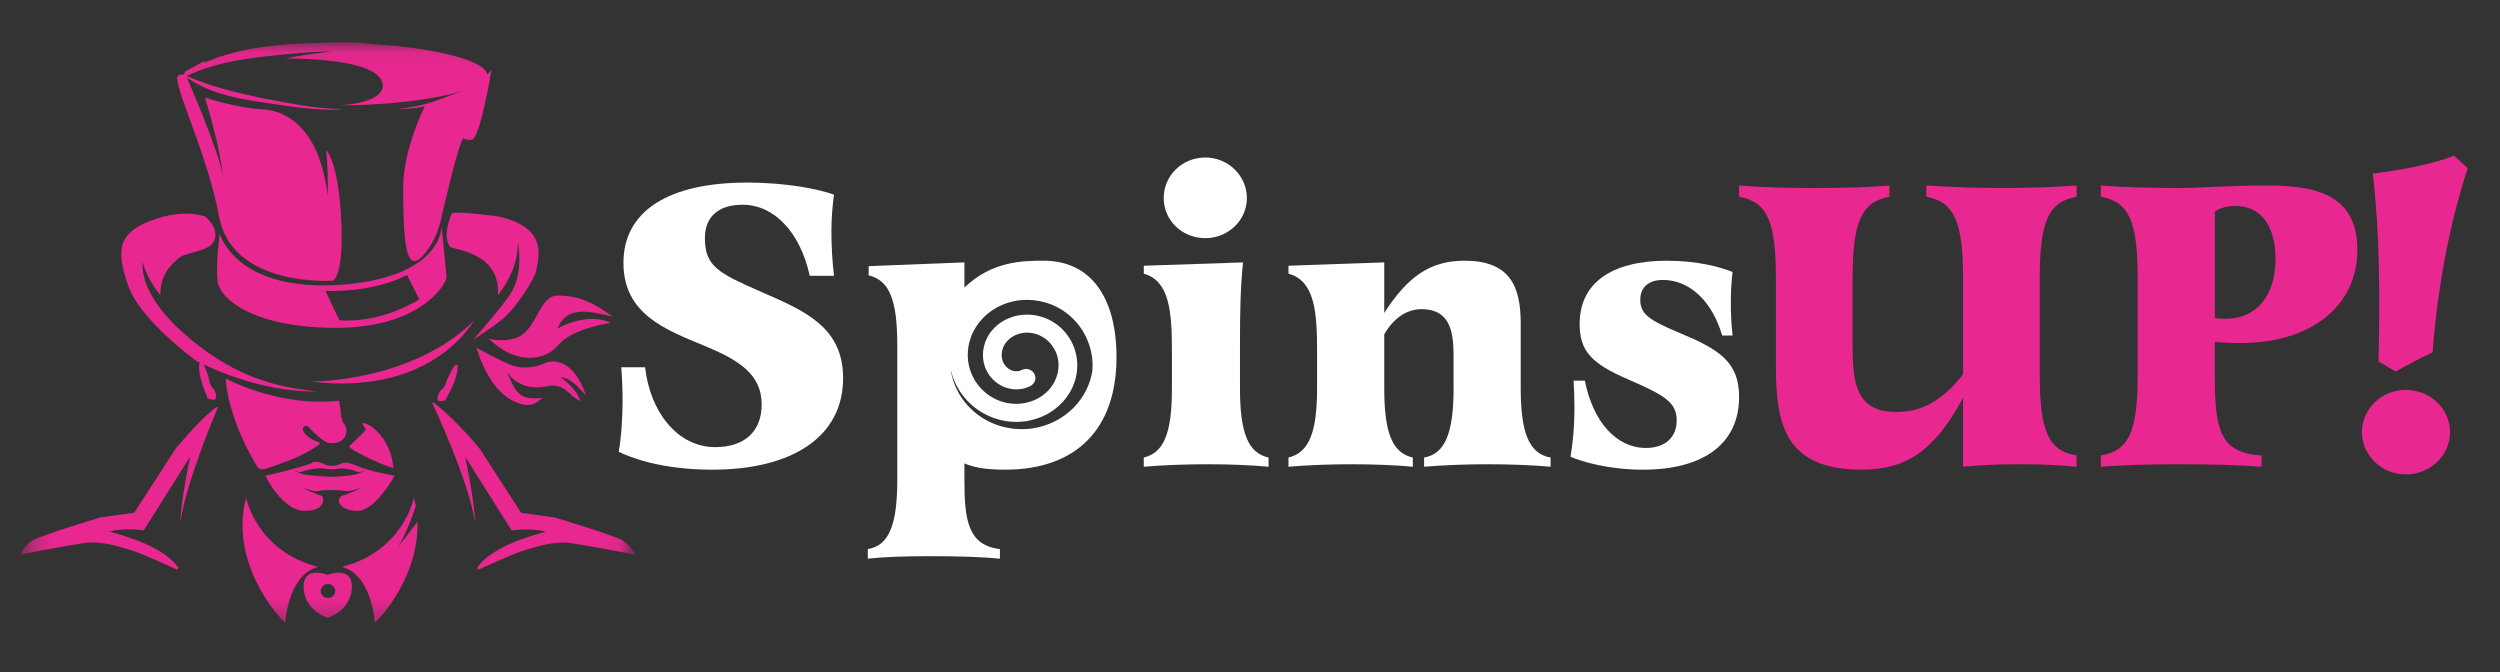
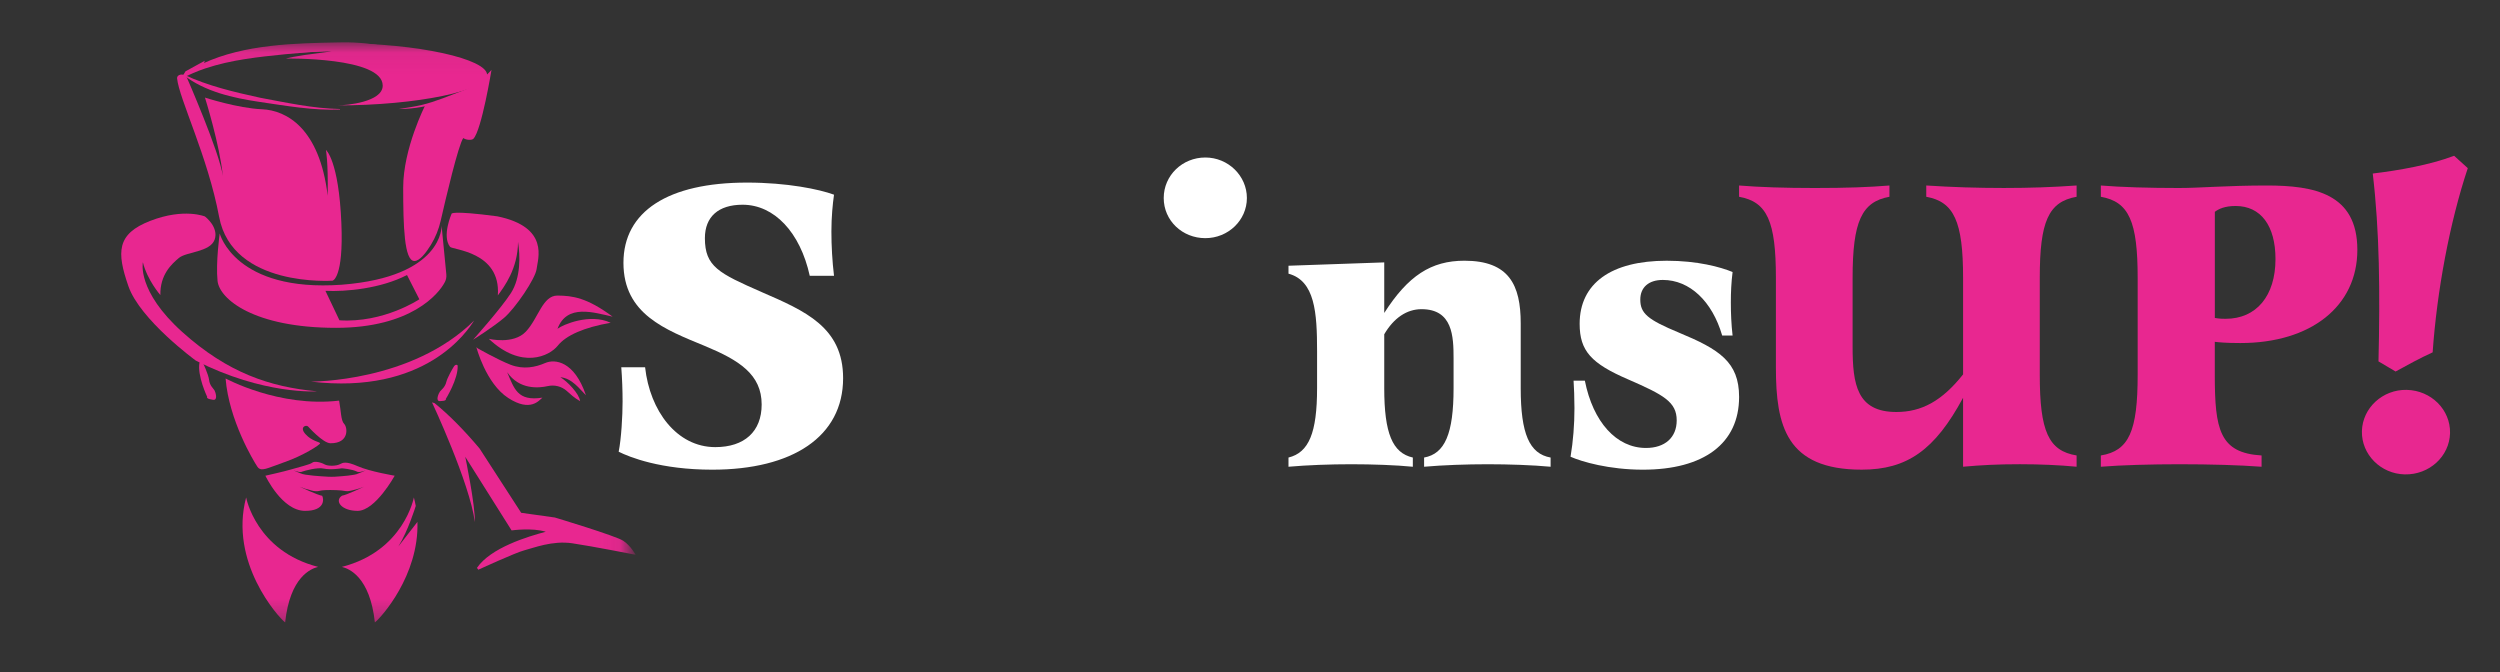
<svg xmlns="http://www.w3.org/2000/svg" width="119" height="32" viewBox="0 0 119 32" fill="none">
  <rect x="0" y="0" width="119" height="32" fill="#333333" stroke="none" />
  <g clip-path="url(#clip0_4410_205785)">
    <mask id="mask0_4410_205785" style="mask-type:luminance" maskUnits="userSpaceOnUse" x="1" y="2" width="29" height="28">
      <path d="M29.935 2.059H1.272V29.712H29.935V2.059Z" fill="white" />
    </mask>
    <g mask="url(#mask0_4410_205785)">
      <path d="M9.759 10.307C9.759 10.307 10.427 10.812 10.216 11.408C10.003 12.004 8.867 11.982 8.516 12.278C8.165 12.573 7.616 13.071 7.633 14.045C7.633 14.045 7.012 13.338 6.801 12.484C6.801 12.484 6.499 13.843 8.673 15.8C10.847 17.756 12.864 18.422 15.092 18.627C15.092 18.627 12.554 18.809 9.322 17.165C9.322 17.165 6.668 15.23 6.11 13.618C5.553 12.006 5.542 11.134 7.158 10.511C8.773 9.888 9.76 10.306 9.76 10.306L9.759 10.307Z" fill="#E82790" />
      <path d="M23.109 3.917C22.816 4.13 22.459 4.23 22.132 4.388C21.799 4.531 21.464 4.67 21.122 4.796C20.441 5.065 19.709 5.184 18.976 5.191C19.335 5.132 19.697 5.084 20.047 5.002C20.752 4.836 21.415 4.543 22.09 4.29L22.344 4.193C22.596 4.092 22.868 4.044 23.11 3.917H23.109Z" fill="#E82790" />
      <path d="M18.796 2.29C18.356 2.303 17.917 2.289 17.483 2.297C16.186 2.331 14.878 2.479 13.586 2.581C12.296 2.711 11.004 2.846 9.777 3.255C9.369 3.39 8.976 3.567 8.587 3.766C8.919 3.487 9.268 3.213 9.665 3.018C11.646 2.106 14.015 2.057 16.172 2.017C17.053 1.99 17.936 2.112 18.796 2.29Z" fill="#E82790" />
      <path d="M16.105 2.057C15.176 2.057 14.286 2.461 13.475 2.525C13.489 2.524 15.771 2.444 15.771 2.444C15.771 2.444 15.633 2.471 15.358 2.504C14.004 2.665 13.609 2.787 13.609 2.787C13.609 2.787 18.217 2.706 18.217 4.075C18.217 4.859 16.487 5.016 16.038 5.018C19.878 5.018 23.186 4.309 23.186 3.564C23.186 2.819 19.946 2.057 16.105 2.057Z" fill="#E82790" />
      <path d="M9.748 2.891C9.748 2.891 9.684 3.111 9.675 3.111C9.667 3.111 8.939 3.548 8.939 3.548L8.626 3.731L8.829 3.396L9.748 2.891Z" fill="#E82790" />
      <path d="M21.494 10.178C21.494 10.178 21.026 11.237 21.421 11.747C21.527 11.897 23.848 11.965 23.697 14.061C23.99 13.659 24.65 12.804 24.658 11.514C24.758 12.151 24.8 13.207 24.316 13.957C23.831 14.706 22.518 16.172 22.518 16.172C22.518 16.172 23.463 15.577 23.989 15.134C24.516 14.69 25.494 13.256 25.544 12.796C25.593 12.336 26.179 10.813 23.672 10.297C21.415 9.999 21.493 10.179 21.493 10.179L21.494 10.178Z" fill="#E82790" />
      <path d="M20.237 5.018C20.237 5.018 19.192 7.071 19.192 8.925C19.192 10.78 19.243 12.408 19.719 12.424C19.972 12.433 20.279 12.032 20.512 11.654C20.73 11.299 20.884 10.912 20.976 10.511C21.223 9.427 21.815 6.911 22.051 6.571C22.184 6.668 22.454 6.688 22.535 6.604C22.928 6.192 23.396 3.323 23.396 3.323C23.396 3.323 22.536 4.438 20.237 5.018Z" fill="#E82790" />
      <path d="M8.871 3.637C8.871 3.637 10.45 7.241 10.608 8.377C10.458 6.878 9.756 4.645 9.756 4.645C9.756 4.645 11.319 5.153 12.472 5.201C13.626 5.25 15.214 6.094 15.598 9.318C15.626 7.674 15.514 7.136 15.514 7.136C15.514 7.136 16.125 7.623 16.25 10.635C16.359 13.246 15.832 13.36 15.832 13.36C15.832 13.36 11.063 13.699 10.43 10.321C9.894 7.457 8.522 4.695 8.429 3.729C8.413 3.556 8.69 3.472 8.872 3.638L8.871 3.637Z" fill="#E82790" />
      <path d="M14.795 18.164C14.795 18.164 19.593 18.204 22.568 15.258C22.251 15.762 20.245 18.809 14.795 18.164Z" fill="#E82790" />
      <path d="M10.739 18.015C10.739 18.015 13.284 19.403 16.142 19.07C16.234 19.551 16.222 20.018 16.384 20.18C16.546 20.341 16.635 21.105 15.732 21.099C15.375 21.099 14.662 20.299 14.662 20.299C14.573 20.207 14.233 20.326 14.545 20.669C14.857 21.013 15.225 21.03 15.236 21.1C15.247 21.17 14.411 21.696 13.558 21.992C12.706 22.287 12.427 22.48 12.249 22.212C12.07 21.944 10.898 20.006 10.738 18.016L10.739 18.015Z" fill="#E82790" />
-       <path d="M17.579 20.238C17.579 20.238 18.602 20.804 18.724 22.27C18.669 22.319 16.871 21.564 16.609 21.252C17.071 20.828 17.42 20.449 17.42 20.449C17.42 20.449 17.227 20.177 17.247 20.143C17.272 20.102 17.58 20.238 17.58 20.238L17.579 20.238Z" fill="#E82790" />
      <path d="M20.564 19.153C20.564 19.153 22.358 22.98 22.603 24.85C22.625 24.044 22.146 21.744 22.146 21.744L24.352 25.248C24.352 25.248 25.333 25.109 25.979 25.312C25.121 25.538 23.349 26.076 22.703 27.032L22.77 27.118C22.77 27.118 24.541 26.301 24.965 26.193C25.388 26.086 26.291 25.72 27.238 25.86C28.184 25.999 30.258 26.408 30.258 26.408C30.258 26.408 30.024 25.977 29.667 25.741C29.31 25.505 26.413 24.634 26.413 24.634L24.808 24.409L22.825 21.345C22.113 20.502 21.401 19.769 20.685 19.189L20.562 19.153L20.564 19.153Z" fill="#E82790" />
-       <path d="M10.375 19.382C10.375 19.382 8.838 22.974 8.593 24.845C8.571 24.038 9.05 21.738 9.05 21.738L6.844 25.243C6.844 25.243 5.863 25.103 5.217 25.307C6.075 25.532 7.847 26.07 8.493 27.027L8.427 27.113C8.427 27.113 6.655 26.296 6.232 26.188C5.808 26.081 4.905 25.715 3.959 25.854C3.012 25.994 0.938 26.402 0.938 26.402C0.938 26.402 1.172 25.972 1.529 25.736C1.886 25.5 4.783 24.629 4.783 24.629L6.388 24.404L8.372 21.34C9.084 20.497 9.745 19.79 10.294 19.381H10.376L10.375 19.382Z" fill="#E82790" />
      <path d="M11.716 23.678C11.716 23.678 12.184 26.226 15.143 26.984C14.809 27.064 13.806 27.451 13.572 29.628C13.238 29.37 10.897 26.758 11.716 23.678Z" fill="#E82790" />
      <path d="M23.266 16.127C23.266 16.127 24.436 16.418 25.033 15.783C25.629 15.149 25.824 14.064 26.537 14.069C27.25 14.075 27.936 14.165 29.162 15.073C28.276 14.88 26.988 14.444 26.537 15.649C26.788 15.456 28.086 14.897 29.067 15.364C27.802 15.584 26.943 15.961 26.549 16.455C26.153 16.95 24.826 17.6 23.267 16.127H23.266Z" fill="#E82790" />
      <path d="M22.736 16.579C22.736 16.579 23.695 17.127 24.308 17.364C24.92 17.601 25.495 17.478 25.952 17.279C26.409 17.08 27.339 17.182 27.891 18.815C27.585 18.514 27.228 18.003 26.671 17.955C27.01 18.154 27.579 18.751 27.612 19.095C27.325 18.935 27.141 18.752 26.971 18.603C26.729 18.39 26.394 18.306 26.074 18.378C25.635 18.477 24.721 18.556 24.141 17.718C24.476 18.493 24.626 19.116 25.819 18.928C25.668 19.046 25.261 19.637 24.192 18.944C23.122 18.252 22.675 16.526 22.675 16.526L22.737 16.579L22.736 16.579Z" fill="#E82790" />
      <path d="M9.648 17.245C9.648 17.245 9.924 17.822 9.953 18.088C9.982 18.354 10.154 18.488 10.207 18.575C10.258 18.663 10.387 19.066 10.141 19.031C9.853 18.99 9.839 18.929 9.862 18.89C9.862 18.89 9.377 17.877 9.496 17.258C9.521 17.173 9.649 17.245 9.649 17.245H9.648Z" fill="#E82790" />
      <path d="M21.735 17.365C21.686 17.359 21.636 17.395 21.602 17.451C21.51 17.604 21.295 17.978 21.245 18.181C21.182 18.441 21.004 18.554 20.943 18.635C20.883 18.715 20.709 19.099 20.943 19.094C21.216 19.088 21.238 19.029 21.222 18.987C21.222 18.987 21.812 18.041 21.785 17.412C21.78 17.38 21.759 17.367 21.735 17.365Z" fill="#E82790" />
      <path d="M21.246 13.065L21.02 10.747C21.02 10.747 21.12 13.176 16.265 13.553C11.185 13.915 10.458 11.114 10.458 11.114C10.458 11.114 10.265 12.5 10.355 13.369C10.444 14.238 12.093 15.605 15.994 15.605C19.56 15.605 20.892 13.989 21.18 13.418C21.235 13.309 21.257 13.187 21.245 13.065H21.246ZM16.158 15.246L15.49 13.844C16.446 13.892 18.12 13.741 19.373 13.091L19.961 14.246C19.961 14.246 18.265 15.383 16.158 15.246V15.246Z" fill="#E82790" />
-       <path d="M15.599 27.365C15.599 27.365 14.406 26.881 14.451 27.978C14.495 29.074 15.599 29.407 15.599 29.407C15.599 29.407 16.702 29.074 16.747 27.978C16.791 26.882 15.599 27.365 15.599 27.365ZM15.611 28.467C15.419 28.467 15.264 28.317 15.264 28.132C15.264 27.947 15.419 27.797 15.611 27.797C15.803 27.797 15.959 27.947 15.959 28.132C15.959 28.317 15.803 28.467 15.611 28.467Z" fill="#E82790" />
      <path d="M17.032 22.193C16.457 21.94 16.324 22.021 16.168 22.101C16.013 22.182 15.617 22.2 15.449 22.104C15.282 22.007 14.965 21.935 14.864 22.023C14.764 22.112 14.221 22.233 13.886 22.337C13.552 22.44 12.632 22.644 12.632 22.644C12.632 22.644 13.418 24.313 14.517 24.317C15.477 24.32 15.418 23.754 15.337 23.6C15.14 23.577 14.264 23.169 14.264 23.169C14.418 23.233 14.651 23.305 14.847 23.352C14.963 23.381 15.08 23.398 15.195 23.368C15.36 23.318 15.729 23.325 15.729 23.325C15.729 23.325 16.221 23.324 16.447 23.374C16.554 23.393 16.666 23.367 16.772 23.341C16.967 23.294 17.171 23.233 17.325 23.169C17.325 23.169 16.479 23.571 16.281 23.594C15.904 23.837 16.246 24.317 17.02 24.317C17.869 24.317 18.787 22.644 18.787 22.644C18.787 22.644 17.605 22.446 17.032 22.193V22.193ZM17.046 22.542C16.911 22.625 16.255 22.672 15.945 22.691C15.839 22.697 15.733 22.697 15.628 22.692C15.277 22.673 14.496 22.626 14.316 22.535C14.182 22.487 13.97 22.389 13.97 22.389C14.039 22.417 14.14 22.442 14.226 22.462C14.261 22.47 14.298 22.471 14.334 22.466C14.521 22.394 15.122 22.24 15.406 22.304C15.74 22.379 16.272 22.291 16.272 22.291C16.272 22.291 16.781 22.33 17.007 22.456C17.056 22.471 17.109 22.473 17.159 22.461C17.246 22.442 17.346 22.416 17.415 22.389C17.415 22.389 17.176 22.499 17.045 22.542H17.046Z" fill="#E82790" />
      <path d="M18.963 26.01C19.42 25.285 19.787 24.094 19.79 24.083C19.766 23.949 19.736 23.814 19.7 23.678C19.7 23.678 19.232 26.226 16.273 26.984C16.607 27.064 17.61 27.451 17.844 29.628C18.136 29.403 19.949 27.392 19.87 24.842L18.963 26.011L18.963 26.01Z" fill="#E82790" />
      <path d="M16.184 5.214C14.895 5.266 13.618 5.036 12.347 4.85C11.077 4.659 9.761 4.365 8.736 3.573L8.75 3.552C9.903 4.092 11.139 4.38 12.386 4.653C13.64 4.886 14.9 5.164 16.183 5.189C16.183 5.189 16.184 5.214 16.184 5.214V5.214Z" fill="#E82790" />
    </g>
    <path d="M36.255 13.902C34.213 13.007 33.553 12.689 33.553 11.336C33.553 10.322 34.192 9.745 35.347 9.745C36.853 9.745 38.09 11.058 38.544 13.127H39.699C39.616 12.431 39.575 11.714 39.575 11.018C39.575 10.321 39.637 9.705 39.699 9.267C38.998 9.009 37.471 8.691 35.554 8.691C31.8 8.691 29.676 10.063 29.676 12.51C29.676 14.957 31.676 15.693 33.553 16.469C35.182 17.145 36.255 17.821 36.255 19.254C36.255 20.546 35.43 21.283 34.048 21.283C32.213 21.283 30.934 19.552 30.707 17.483H29.573C29.614 18.021 29.635 18.577 29.635 19.115C29.635 19.791 29.573 20.885 29.449 21.502C29.965 21.76 31.45 22.357 33.904 22.357C37.719 22.357 40.132 20.786 40.132 18.001C40.132 15.574 38.317 14.798 36.255 13.903V13.902Z" fill="white" />
-     <path d="M49.68 12.41C48.734 12.41 47.227 12.413 45.906 13.687V12.49L41.348 12.669V13.106C42.338 13.345 42.71 14.28 42.71 16.409V22.854C42.71 25.022 42.297 25.977 41.307 26.136V26.593C42.05 26.513 42.936 26.474 44.277 26.474C45.741 26.474 46.772 26.513 47.597 26.593V26.136C46.071 25.956 45.906 24.743 45.906 22.854V22.058C46.298 22.217 46.772 22.356 47.845 22.356C51.227 22.356 53.145 20.427 53.145 17.005C53.145 14.081 51.867 12.41 49.68 12.41V12.41ZM51.983 17.002C51.99 17.045 51.993 17.096 51.996 17.15C51.998 17.176 52 17.202 52.001 17.228L52.007 17.346C52.007 17.367 52.007 17.388 52.006 17.409L52.005 17.445C52.003 17.52 52 17.594 51.995 17.666C51.994 17.677 51.992 17.687 51.991 17.697C51.828 18.61 51.269 19.451 50.379 19.963C48.761 20.894 46.668 20.384 45.703 18.824C45.461 18.433 45.313 18.012 45.252 17.587C45.264 17.643 45.278 17.7 45.297 17.759C45.364 18.012 45.474 18.264 45.644 18.552L45.647 18.558L45.65 18.563C45.971 19.072 46.41 19.476 46.923 19.731C47.026 19.788 47.129 19.828 47.221 19.864C47.249 19.875 47.278 19.886 47.306 19.898L47.355 19.915C47.385 19.923 47.413 19.932 47.442 19.94C47.539 19.969 47.649 20.002 47.766 20.021C47.782 20.023 47.797 20.027 47.812 20.03C47.859 20.039 47.917 20.052 47.985 20.057L48.17 20.075C48.23 20.08 48.283 20.08 48.331 20.08C48.348 20.08 48.365 20.08 48.382 20.08H48.481L48.606 20.072C48.862 20.057 49.13 20.001 49.426 19.899L49.608 19.827L49.623 19.821C49.672 19.799 49.715 19.777 49.753 19.757C49.769 19.749 49.784 19.741 49.806 19.731L49.893 19.686L49.904 19.68C49.926 19.666 49.949 19.652 49.971 19.638L50.138 19.529L50.329 19.379C50.349 19.363 50.369 19.347 50.388 19.33L50.47 19.25C50.482 19.239 50.494 19.227 50.505 19.215C50.534 19.187 50.568 19.154 50.602 19.117L50.718 18.977L50.73 18.962C50.904 18.732 51.026 18.516 51.104 18.304L51.13 18.238L51.168 18.116C51.172 18.102 51.176 18.089 51.181 18.075C51.192 18.038 51.206 17.993 51.218 17.935L51.245 17.792C51.258 17.732 51.261 17.679 51.264 17.639C51.265 17.628 51.265 17.618 51.266 17.613C51.28 17.512 51.278 17.421 51.276 17.341C51.276 17.315 51.275 17.289 51.275 17.263V17.232L51.271 17.201C51.268 17.174 51.265 17.148 51.262 17.122C51.254 17.048 51.246 16.965 51.222 16.873C51.135 16.445 50.918 16.039 50.595 15.7L50.582 15.687C50.449 15.559 50.287 15.414 50.083 15.302C50.013 15.256 49.944 15.225 49.888 15.2C49.867 15.191 49.847 15.182 49.828 15.172L49.785 15.152C49.757 15.142 49.729 15.132 49.701 15.122C49.686 15.117 49.672 15.113 49.656 15.106L49.597 15.085L49.372 15.026L49.191 14.996C49.169 14.993 49.147 14.99 49.124 14.987L49.036 14.982C49.022 14.982 49.008 14.981 48.994 14.98C48.966 14.978 48.938 14.976 48.91 14.975L48.75 14.981C48.731 14.981 48.701 14.981 48.665 14.986L48.596 14.995C48.583 14.998 48.569 14.999 48.555 15.001C48.529 15.004 48.504 15.007 48.478 15.011L48.285 15.055L48.086 15.119L47.931 15.187C47.898 15.201 47.85 15.222 47.798 15.255C47.788 15.261 47.778 15.267 47.769 15.272C47.717 15.302 47.652 15.338 47.587 15.39C47.58 15.395 47.573 15.4 47.567 15.405C47.546 15.419 47.525 15.434 47.506 15.448L47.416 15.528C47.357 15.575 47.314 15.625 47.281 15.661C47.273 15.67 47.265 15.679 47.257 15.687C47.214 15.73 47.184 15.771 47.167 15.796L47.104 15.88L47.024 16.012C47.008 16.037 46.983 16.078 46.961 16.133C46.957 16.143 46.952 16.154 46.947 16.163C46.929 16.202 46.904 16.255 46.885 16.32C46.798 16.575 46.769 16.846 46.799 17.105C46.854 17.553 47.092 17.961 47.454 18.226C47.603 18.333 47.749 18.408 47.897 18.455C47.94 18.471 47.976 18.479 48.003 18.485L48.07 18.502C48.091 18.507 48.114 18.51 48.138 18.513H48.144C48.16 18.515 48.175 18.518 48.189 18.521L48.23 18.529H48.272C48.286 18.529 48.299 18.53 48.311 18.531H48.322C48.517 18.54 48.702 18.512 48.872 18.448C48.929 18.43 48.973 18.408 49.001 18.393L49.022 18.384C49.247 18.287 49.347 18.033 49.247 17.816C49.147 17.599 48.884 17.502 48.659 17.599L48.636 17.609C48.617 17.617 48.6 17.625 48.586 17.632L48.554 17.644C48.501 17.665 48.438 17.675 48.369 17.672C48.353 17.671 48.337 17.671 48.32 17.67C48.303 17.667 48.285 17.664 48.267 17.662C48.264 17.662 48.261 17.662 48.258 17.661C48.236 17.654 48.216 17.65 48.199 17.646L48.181 17.641C48.125 17.624 48.06 17.59 47.991 17.539C47.911 17.481 47.723 17.313 47.685 17.006C47.669 16.869 47.686 16.722 47.736 16.582L47.745 16.552C47.749 16.542 47.754 16.532 47.759 16.522C47.769 16.5 47.779 16.478 47.789 16.454C47.798 16.442 47.805 16.428 47.811 16.418L47.842 16.364L47.879 16.315C47.888 16.303 47.897 16.291 47.905 16.278L47.907 16.277C47.924 16.258 47.942 16.239 47.959 16.219C47.97 16.207 47.985 16.19 47.988 16.187L48.073 16.112C48.079 16.107 48.085 16.104 48.091 16.099C48.106 16.088 48.122 16.077 48.138 16.066L48.154 16.053C48.166 16.044 48.196 16.026 48.223 16.011C48.24 16.001 48.257 15.992 48.273 15.982L48.284 15.975C48.289 15.973 48.293 15.972 48.298 15.969L48.399 15.923L48.479 15.897L48.638 15.856C48.648 15.854 48.658 15.853 48.669 15.852C48.689 15.85 48.709 15.847 48.728 15.844L48.768 15.838C48.78 15.838 48.791 15.838 48.798 15.837L48.898 15.833C48.91 15.834 48.922 15.835 48.934 15.835C48.955 15.837 48.975 15.838 48.994 15.839L49.034 15.841H49.038C49.049 15.844 49.06 15.845 49.069 15.847L49.168 15.862L49.306 15.896L49.34 15.908C49.36 15.916 49.38 15.923 49.4 15.93C49.412 15.934 49.423 15.938 49.435 15.942C49.459 15.954 49.484 15.965 49.508 15.976C49.541 15.991 49.577 16.008 49.593 16.018L49.631 16.041C49.745 16.103 49.853 16.199 49.945 16.287C50.093 16.445 50.281 16.703 50.35 17.047L50.357 17.077C50.366 17.108 50.37 17.156 50.376 17.206C50.378 17.232 50.381 17.258 50.384 17.283C50.384 17.308 50.384 17.332 50.385 17.357C50.386 17.411 50.387 17.462 50.381 17.505C50.378 17.53 50.376 17.555 50.374 17.581C50.374 17.593 50.373 17.604 50.373 17.61L50.341 17.774C50.339 17.786 50.332 17.808 50.325 17.829C50.319 17.85 50.313 17.871 50.307 17.891L50.291 17.943L50.264 18.011C50.216 18.144 50.134 18.288 50.014 18.449L49.921 18.561C49.905 18.578 49.889 18.594 49.872 18.61C49.856 18.626 49.839 18.642 49.828 18.654L49.778 18.702C49.772 18.707 49.766 18.712 49.76 18.716L49.62 18.828L49.469 18.926C49.462 18.931 49.455 18.936 49.448 18.94L49.39 18.97C49.37 18.98 49.349 18.991 49.328 19.002C49.306 19.013 49.283 19.026 49.26 19.036L49.114 19.093C48.902 19.166 48.717 19.206 48.548 19.214L48.463 19.221H48.395C48.372 19.221 48.35 19.221 48.327 19.221C48.297 19.221 48.268 19.221 48.247 19.219L48.068 19.202L48.053 19.201C48.044 19.2 48.017 19.194 47.996 19.19C47.969 19.185 47.943 19.179 47.91 19.174C47.851 19.165 47.783 19.144 47.706 19.12C47.681 19.113 47.655 19.105 47.629 19.098C47.603 19.088 47.577 19.077 47.551 19.067C47.479 19.039 47.41 19.012 47.359 18.983L47.337 18.971C46.974 18.793 46.647 18.492 46.414 18.123C46.285 17.902 46.203 17.717 46.157 17.54L46.149 17.512C46.128 17.451 46.115 17.375 46.101 17.294C46.096 17.265 46.09 17.235 46.085 17.206C46.081 17.17 46.078 17.133 46.075 17.097L46.065 16.968L46.069 16.75L46.094 16.523C46.095 16.51 46.096 16.497 46.099 16.485L46.127 16.354C46.136 16.316 46.144 16.279 46.153 16.242L46.208 16.073C46.212 16.062 46.216 16.051 46.22 16.04C46.223 16.03 46.226 16.02 46.23 16.011L46.284 15.886C46.3 15.85 46.316 15.813 46.334 15.777L46.46 15.555L46.608 15.347C46.637 15.313 46.666 15.279 46.695 15.245L46.732 15.203C46.763 15.168 46.792 15.136 46.815 15.115L46.842 15.089C46.923 15.013 46.999 14.941 47.074 14.887L47.124 14.85C47.155 14.826 47.186 14.802 47.217 14.78L47.382 14.677C47.444 14.637 47.522 14.6 47.605 14.56C47.63 14.548 47.655 14.536 47.681 14.524L47.689 14.52C47.709 14.509 47.742 14.497 47.777 14.484L47.983 14.409L48.196 14.353C48.232 14.344 48.266 14.335 48.288 14.332L48.297 14.331C48.325 14.326 48.353 14.322 48.381 14.317C48.471 14.302 48.555 14.288 48.628 14.285L48.646 14.284C49.082 14.25 49.532 14.311 49.945 14.459C50.33 14.595 50.696 14.817 51.004 15.102C51.281 15.357 51.51 15.663 51.682 16.011C51.837 16.328 51.94 16.665 51.979 16.986L51.981 17.003L51.983 17.002Z" fill="white" />
-     <path d="M59.023 18.477V16.289C59.023 14.837 59.044 13.743 59.167 12.49L54.444 12.649V13.027C55.66 13.365 55.784 14.817 55.784 16.687V18.477C55.784 20.606 55.413 21.541 54.444 21.78V22.217C55.33 22.138 56.485 22.098 57.496 22.098C58.507 22.098 59.538 22.138 60.384 22.217V21.78C59.415 21.561 59.023 20.626 59.023 18.477Z" fill="white" />
    <path d="M57.373 11.336C58.465 11.336 59.352 10.481 59.352 9.426C59.352 8.372 58.466 7.497 57.373 7.497C56.279 7.497 55.393 8.352 55.393 9.426C55.393 10.501 56.279 11.336 57.373 11.336Z" fill="white" />
    <path d="M72.386 18.477V15.394C72.386 13.564 71.83 12.41 69.705 12.41C68.117 12.41 67.024 13.127 65.89 14.897V12.49L61.332 12.649V13.027C62.59 13.365 62.693 14.877 62.693 16.707V18.477C62.693 20.605 62.302 21.541 61.332 21.779V22.217C62.239 22.137 63.332 22.098 64.322 22.098C65.312 22.098 66.446 22.137 67.251 22.217V21.779C66.282 21.561 65.89 20.625 65.89 18.477V15.911C66.344 15.136 66.962 14.717 67.664 14.717C69.149 14.717 69.19 16.01 69.19 17.065V18.477C69.19 20.645 68.777 21.6 67.787 21.779V22.217C68.695 22.137 69.829 22.098 70.819 22.098C71.809 22.098 72.964 22.137 73.809 22.217V21.779C72.799 21.6 72.386 20.646 72.386 18.477V18.477Z" fill="white" />
    <path d="M79.913 15.831C78.428 15.215 78.078 14.916 78.078 14.26C78.078 13.684 78.47 13.325 79.151 13.325C80.429 13.325 81.502 14.34 81.976 15.971H82.471C82.409 15.434 82.388 14.897 82.388 14.4C82.388 13.903 82.409 13.445 82.471 12.948C81.893 12.709 80.801 12.411 79.336 12.411C76.696 12.411 75.191 13.485 75.191 15.415C75.191 16.707 75.747 17.304 77.501 18.06C79.192 18.796 79.811 19.134 79.811 20.009C79.811 20.825 79.253 21.323 78.347 21.323C76.944 21.323 75.83 20.089 75.439 18.12H74.902C74.923 18.378 74.944 18.995 74.944 19.433C74.944 20.208 74.882 21.004 74.758 21.741C75.294 21.979 76.594 22.357 78.202 22.357C81.11 22.357 82.781 21.104 82.781 18.895C82.781 17.224 81.832 16.628 79.914 15.832L79.913 15.831Z" fill="white" />
    <path d="M91.69 8.83V9.366C93.01 9.605 93.443 10.54 93.443 13.226V17.821C92.433 19.094 91.463 19.611 90.267 19.611C88.39 19.611 88.184 18.298 88.184 16.508V13.226C88.184 10.54 88.617 9.605 89.937 9.366V8.83C88.968 8.909 87.916 8.949 86.389 8.949C84.946 8.949 83.749 8.909 82.78 8.83V9.366C84.121 9.605 84.533 10.54 84.533 13.226V17.503C84.533 20.267 85.028 22.356 88.617 22.356C90.782 22.356 92.102 21.421 93.442 18.934V22.216C94.329 22.137 95.093 22.097 96.144 22.097C97.093 22.097 98.021 22.137 98.846 22.216V21.68C97.505 21.461 97.093 20.526 97.093 17.84V13.225C97.093 10.54 97.505 9.605 98.846 9.366V8.829C97.712 8.909 96.639 8.948 95.381 8.948C94.122 8.948 92.906 8.909 91.689 8.829L91.69 8.83Z" fill="#E82790" />
    <path d="M106.642 16.329C110.003 16.329 112.21 14.578 112.21 11.893C112.21 9.208 110.147 8.83 107.9 8.83C105.982 8.83 104.744 8.949 103.713 8.949C102.31 8.949 100.949 8.909 100 8.83V9.366C101.341 9.605 101.753 10.54 101.753 13.226V17.841C101.753 20.526 101.341 21.461 100 21.68V22.217C100.97 22.137 102.434 22.098 103.733 22.098C105.197 22.098 106.58 22.137 107.651 22.217V21.68C105.651 21.561 105.424 20.447 105.424 17.841V16.27C105.569 16.29 105.939 16.329 106.641 16.329L106.642 16.329ZM105.425 10.083C105.611 9.944 105.899 9.805 106.415 9.805C107.611 9.805 108.313 10.739 108.313 12.331C108.313 14.081 107.405 15.175 105.941 15.175C105.776 15.175 105.673 15.175 105.426 15.135V10.083H105.425Z" fill="#E82790" />
    <path d="M114.56 18.558C113.414 18.533 112.453 19.419 112.427 20.524C112.401 21.63 113.32 22.556 114.466 22.581C115.635 22.607 116.596 21.721 116.622 20.615C116.648 19.51 115.729 18.583 114.56 18.558Z" fill="#E82790" />
    <path d="M115.794 16.771C116 13.834 116.604 10.595 117.467 8.004L116.815 7.415C115.658 7.854 114.185 8.11 112.943 8.26C113.268 11.01 113.293 13.908 113.216 17.202L114.03 17.684C114.611 17.364 115.192 17.046 115.795 16.771H115.794Z" fill="#E82790" />
  </g>
  <defs>
    <clipPath id="clip0_4410_205785">
      <rect width="119" height="32" fill="white" />
    </clipPath>
  </defs>
</svg>